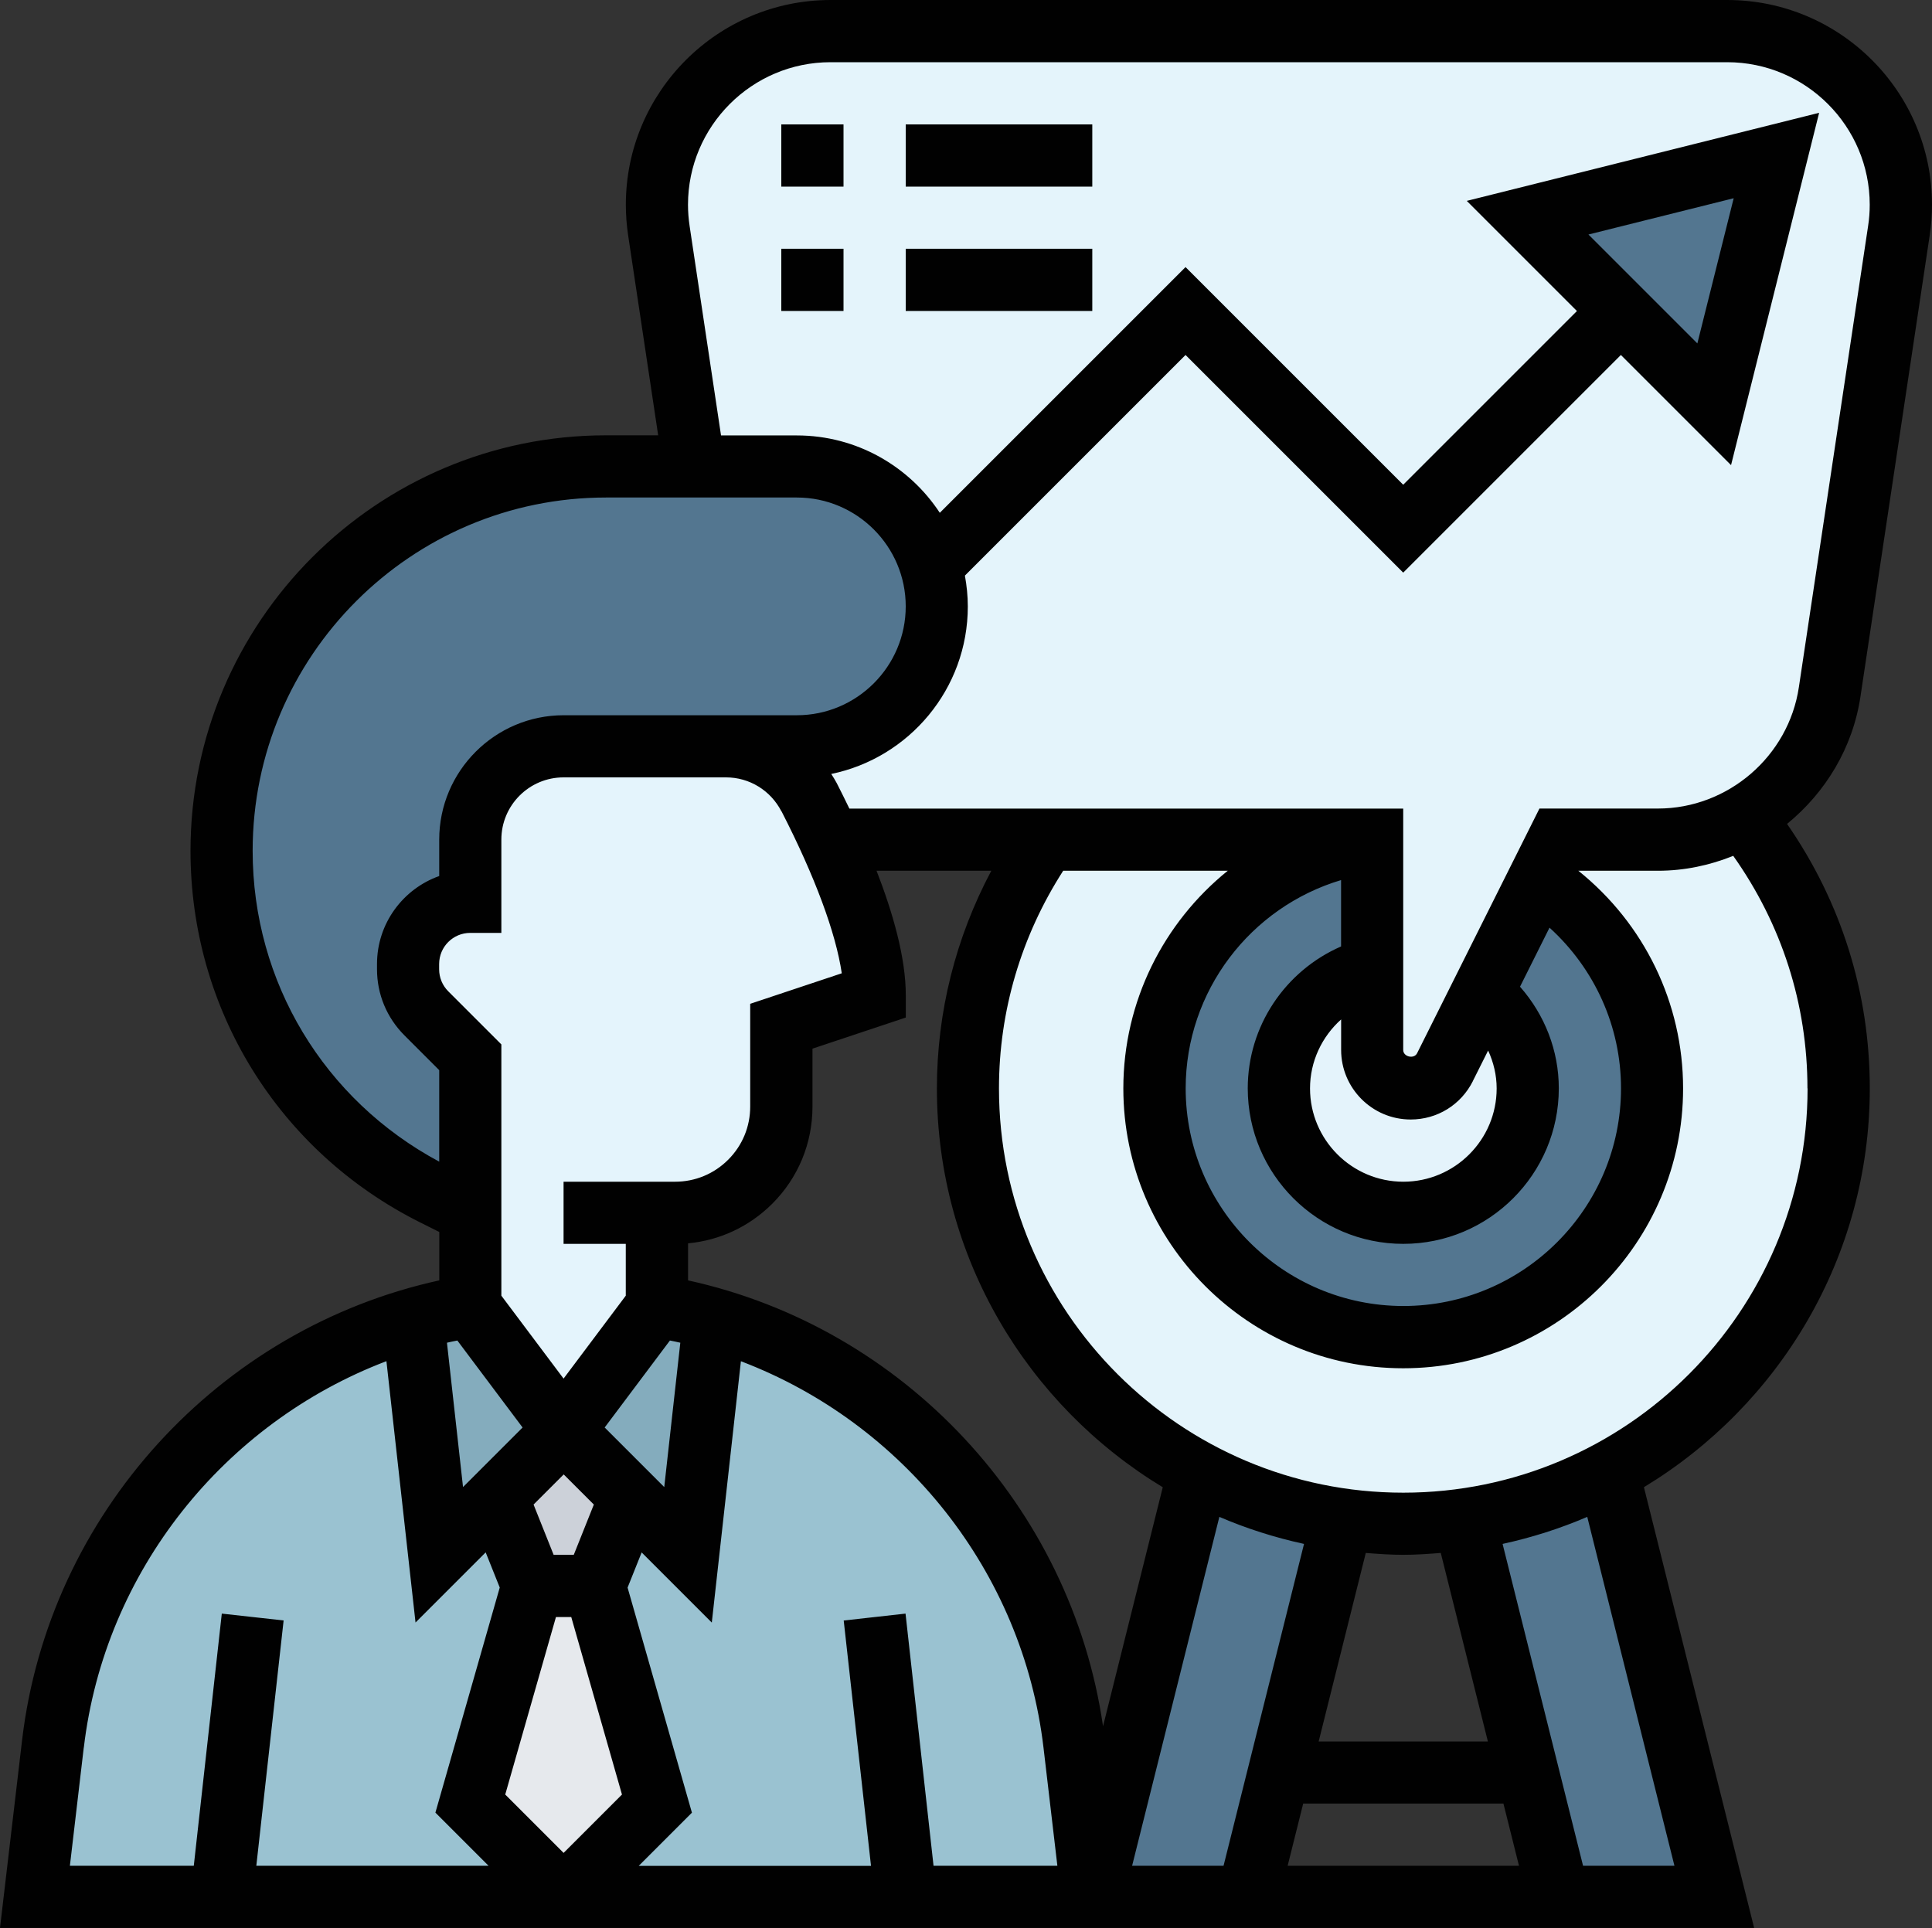
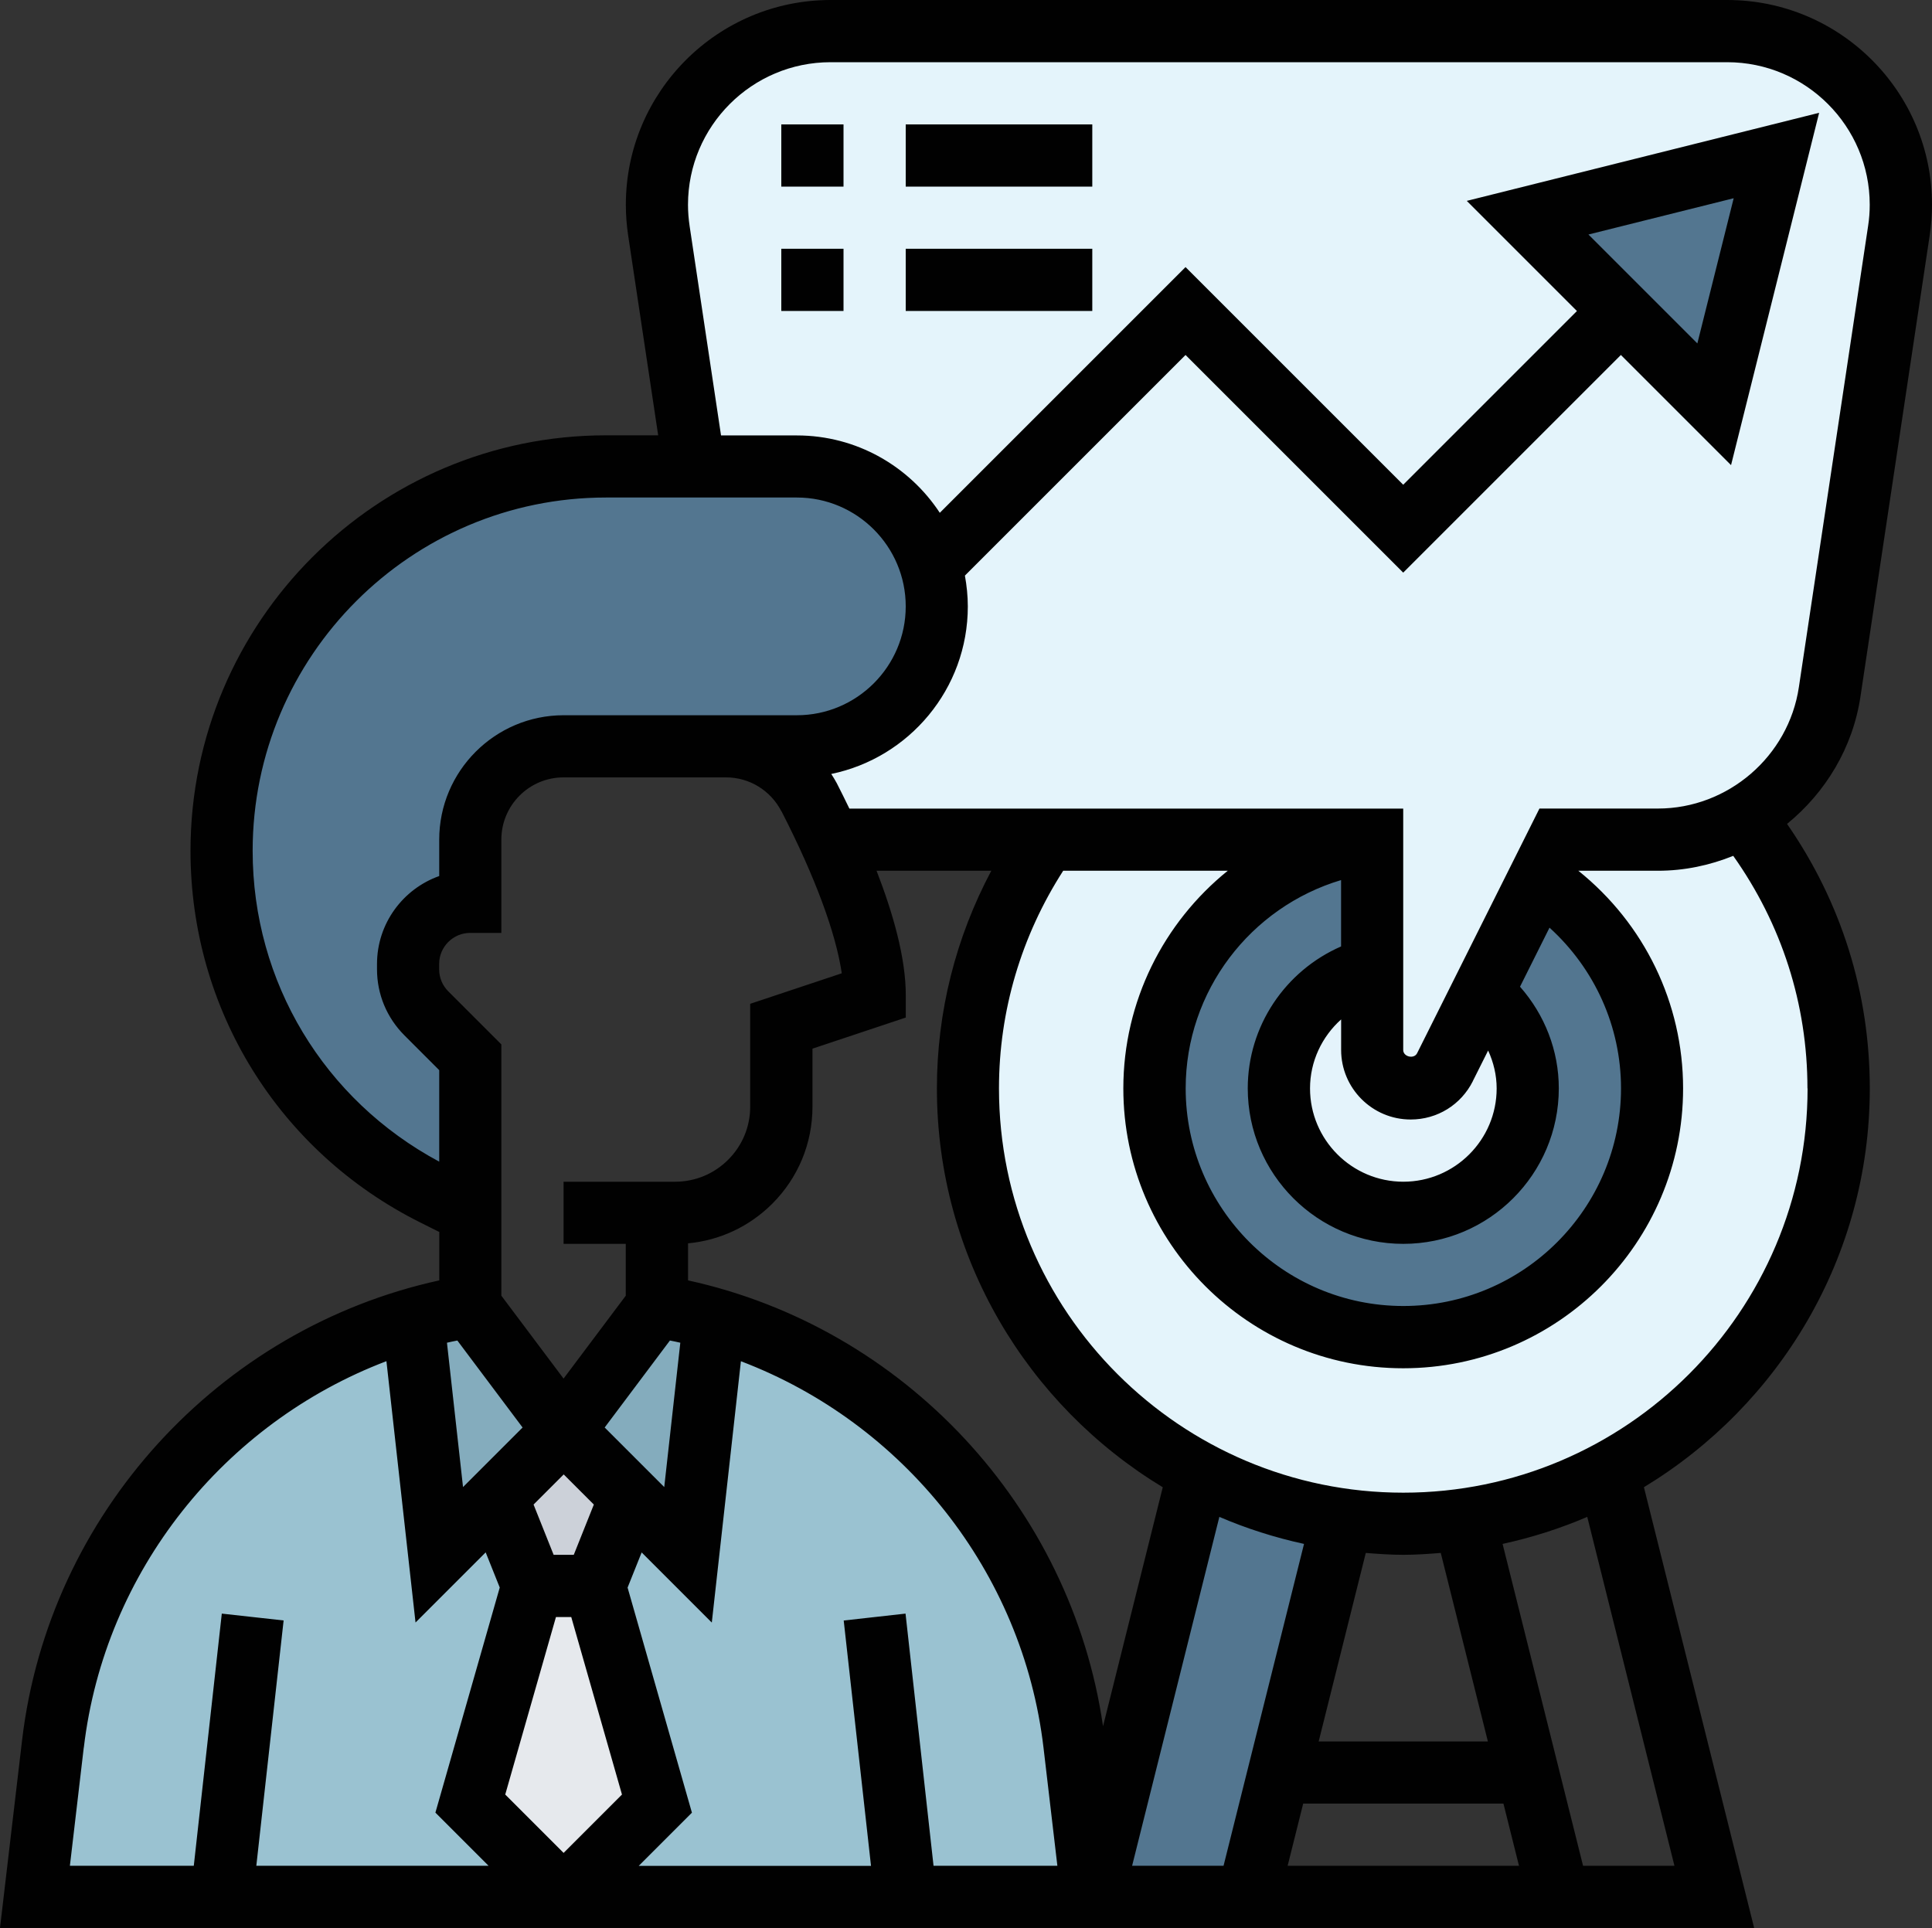
<svg xmlns="http://www.w3.org/2000/svg" id="Layer_2" viewBox="0 0 299.38 298.78">
  <rect x="0" y="0" width="299.38" height="298.78" fill="#333333" stroke="none" />
  <defs>
    <style>
      .cls-1 {
        fill: #537690;
      }

      .cls-2 {
        fill: #010101;
      }

      .cls-3 {
        fill: #84acbd;
      }

      .cls-4 {
        fill: #ccd1d9;
      }

      .cls-5 {
        fill: #9ac2d1;
      }

      .cls-6 {
        fill: #e4f4fc;
      }

      .cls-7 {
        fill: #e6e9ed;
      }

      .cls-8 {
        fill: #e4f3fb;
      }

      .cls-9 {
        fill: #e4f4fb;
      }
    </style>
  </defs>
  <g id="Icons">
    <g>
      <g>
-         <path class="cls-1" d="M249.21,228.18l16.43,65.78h-24.1l-4.82-19.28-9.83-39.23c7.95-1.11,15.47-3.61,22.31-7.28h0Z" />
        <path class="cls-1" d="M208.01,235.46l-9.83,39.23-4.82,19.28h-24.1l16.43-65.78c6.84,3.66,14.36,6.17,22.31,7.28h0Z" />
        <path class="cls-9" d="M226.9,235.46c-3.08.43-6.22.67-9.45.67s-6.36-.24-9.45-.67c-7.95-1.11-15.47-3.61-22.31-7.28-21.25-11.37-35.71-33.73-35.71-59.51,0-14.36,4.53-27.61,12.14-38.55h50.5v.34c-19.04,2.36-33.73,18.55-33.73,38.21,0,21.3,17.25,38.55,38.55,38.55s38.55-17.25,38.55-38.55c0-13.54-6.99-25.44-17.59-32.34l3.13-6.22h15.37c4.82,0,9.3-1.25,13.25-3.47,9.2,11.52,14.75,26.12,14.75,42.02,0,25.78-14.46,48.14-35.71,59.51-6.84,3.66-14.36,6.17-22.31,7.28h0Z" />
        <path class="cls-1" d="M238.42,136.33c10.6,6.89,17.59,18.79,17.59,32.34,0,21.3-17.25,38.55-38.55,38.55s-38.55-17.25-38.55-38.55c0-19.66,14.7-35.85,33.73-38.21v19.61c-8.29,2.17-14.46,9.64-14.46,18.6,0,10.65,8.63,19.28,19.28,19.28s19.28-8.63,19.28-19.28c0-5.98-2.8-11.28-7.04-14.79l8.72-17.54Z" />
        <path class="cls-8" d="M236.73,168.67c0,10.65-8.63,19.28-19.28,19.28s-19.28-8.63-19.28-19.28c0-8.96,6.17-16.43,14.46-18.6v12.63c0,3.33,2.65,5.98,5.98,5.98,2.22,0,4.29-1.25,5.3-3.28l5.78-11.52c4.24,3.52,7.04,8.82,7.04,14.79Z" />
        <path class="cls-9" d="M144.25,87.66c-2.7-8.92-10.99-15.37-20.77-15.37h-15.9l-5.49-36.58c-.19-1.3-.29-2.65-.29-4,0-14.84,12.05-26.89,26.89-26.89h138.98c7.42,0,14.17,2.99,18.99,7.9,4.92,4.82,7.9,11.57,7.9,18.99,0,1.35-.1,2.7-.29,4l-10.75,71.47c-1.25,8.48-6.36,15.52-13.35,19.47-3.95,2.22-8.43,3.47-13.25,3.47h-15.37l-3.13,6.22-8.72,17.54-5.78,11.52c-1.01,2.02-3.08,3.28-5.3,3.28-3.33,0-5.98-2.65-5.98-5.98v-32.58h-83.9l-.14.05c-1.06-2.41-2.17-4.63-3.18-6.6-2.51-4.87-7.47-7.9-12.91-7.9h10.99c5.98,0,11.42-2.41,15.32-6.36,3.95-3.9,6.36-9.35,6.36-15.32,0-2.17-.34-4.29-.92-6.31h0Z" />
        <path class="cls-1" d="M275.28,24.1l-9.64,38.55-14.46-14.46-14.46-14.46,38.55-9.64Z" />
        <path class="cls-1" d="M144.25,87.66c.58,2.02.92,4.14.92,6.31,0,5.98-2.41,11.42-6.36,15.32-3.9,3.95-9.35,6.36-15.32,6.36h-36.14c-4,0-7.61,1.64-10.22,4.24-2.6,2.6-4.24,6.22-4.24,10.22v9.64c-5.3,0-9.64,4.34-9.64,9.64v.82c0,2.55,1.01,5.01,2.84,6.84l6.79,6.79v24.1l-5.64-2.8c-20.14-10.12-32.91-30.75-32.91-53.3,0-16.48,6.65-31.32,17.44-42.12s25.64-17.44,42.12-17.44h29.59c9.78,0,18.07,6.46,20.77,15.37h0Z" />
        <path class="cls-7" d="M92.16,245.77l9.64,33.73-14.46,14.46-14.46-14.46,9.64-33.73h9.64Z" />
        <path class="cls-4" d="M97.65,231.99l-5.49,13.78h-9.64l-5.49-13.78,10.31-10.31,10.31,10.31Z" />
        <path class="cls-5" d="M82.52,245.77l-9.64,33.73,14.46,14.46H5.42l2.8-23.71c3.71-31.47,25.93-57.25,55.8-65.83l4.05,36.53,8.96-8.96,5.49,13.78Z" />
        <path class="cls-5" d="M140.35,293.96h-53.01l14.46-14.46-9.64-33.73,5.49-13.78,8.96,8.96,4.05-36.53c13.49,3.86,25.44,11.28,34.79,21.11,11.37,11.95,18.99,27.47,21.01,44.72l2.8,23.71h-28.91Z" />
        <path class="cls-3" d="M110.66,204.42l-4.05,36.53-8.96-8.96-10.31-10.31,14.46-19.28c3.04.48,5.98,1.16,8.87,2.02Z" />
        <path class="cls-3" d="M72.88,202.4l14.46,19.28-10.31,10.31-8.96,8.96-4.05-36.53c2.89-.87,5.83-1.54,8.87-2.02Z" />
-         <path class="cls-6" d="M101.8,187.94v14.46l-14.46,19.28-14.46-19.28v-38.55l-6.79-6.79c-1.83-1.83-2.84-4.29-2.84-6.84v-.82c0-5.3,4.34-9.64,9.64-9.64v-9.64c0-4,1.64-7.61,4.24-10.22,2.6-2.6,6.22-4.24,10.22-4.24h25.16c5.45,0,10.41,3.04,12.91,7.9,1.01,1.98,2.12,4.19,3.18,6.6,3.52,7.71,6.94,17.01,6.94,24.05l-14.46,4.82v12.48c0,4.34-1.73,8.53-4.82,11.61-3.08,3.08-7.28,4.82-11.61,4.82h-2.84Z" />
      </g>
      <g>
        <path class="cls-2" d="M288.3,107.91l10.73-71.48c.23-1.55.35-3.13.35-4.71,0-17.49-14.23-31.72-31.73-31.72h-138.94c-17.5,0-31.73,14.23-31.73,31.72,0,1.57.12,3.16.35,4.71l4.66,31.03h-8.08c-35.51,0-64.39,28.89-64.39,64.39,0,24.54,13.64,46.61,35.59,57.59l2.96,1.48v7.5c-34.2,7.48-60.52,36.24-64.65,71.27l-3.42,29.08h271.82l-17.08-68.3c20.93-12.68,35-35.6,35-61.81,0-14.84-4.44-28.89-12.82-40.98,5.95-4.86,10.19-11.78,11.38-19.77h0ZM106.86,35.01c-.16-1.08-.25-2.18-.25-3.28,0-12.18,9.91-22.09,22.09-22.09h138.94c12.18,0,22.09,9.91,22.09,22.09,0,1.1-.08,2.19-.25,3.28l-10.73,71.48c-1.6,10.73-10.99,18.81-21.84,18.81h-18.36l-18.96,37.92c-.48.95-2.15.55-2.15-.5v-37.41h-85.82c-.66-1.37-1.32-2.69-1.96-3.95-.26-.5-.56-.95-.85-1.42,12.06-2.48,21.16-13.18,21.16-25.96,0-1.63-.17-3.22-.45-4.78l34.19-34.19,33.73,33.73,33.73-33.73,17.07,17.07,13.65-54.6-54.6,13.65,17.07,17.07-26.92,26.92-33.73-33.73-38.08,38.08c-4.74-7.21-12.9-11.99-22.15-11.99h-11.75l-4.87-32.46ZM228.23,167.53l2.37-4.73c.84,1.83,1.32,3.82,1.32,5.87,0,7.97-6.49,14.46-14.46,14.46s-14.46-6.49-14.46-14.46c0-4.18,1.84-8.02,4.82-10.69v4.73c0,5.94,4.83,10.78,10.78,10.78,4.11,0,7.8-2.28,9.64-5.96ZM207.81,136.39v10.28c-8.66,3.78-14.46,12.34-14.46,21.99,0,13.29,10.81,24.1,24.1,24.1s24.1-10.81,24.1-24.1c0-5.84-2.17-11.39-6.01-15.75l4.57-9.15c6.99,6.35,11.08,15.31,11.08,24.9,0,18.6-15.14,33.73-33.73,33.73s-33.73-15.14-33.73-33.73c0-15.08,10.04-28.09,24.1-32.28ZM223.26,240.66l7.3,29.21h-26.22l7.3-29.21c1.92.15,3.85.29,5.81.29s3.88-.14,5.81-.29h0ZM201.94,279.5h31.03l2.41,9.64h-35.85l2.41-9.64ZM189.6,289.14h-14.17l13.52-54.07c4.18,1.8,8.57,3.2,13.12,4.19l-12.47,49.88ZM170.92,267.49c-4.95-34.02-30.83-61.75-64.3-69.07v-5.74c4.93-.46,9.5-2.6,13.05-6.14,4.02-4.02,6.23-9.36,6.23-15.05v-8.98l14.46-4.82v-3.47c0-5.75-1.96-12.65-4.53-19.28h17.78c-5.51,10.37-8.43,21.86-8.43,33.73,0,26.21,14.07,49.13,35,61.81l-9.25,37.01ZM87.34,287.15l-9.05-9.05,7.86-27.51h2.37l7.86,27.51-9.05,9.05ZM121.11,125.74c5.18,10.11,8.41,18.83,9.33,25.09l-14.19,4.73v15.93c0,3.11-1.21,6.03-3.41,8.23-2.2,2.2-5.12,3.41-8.23,3.41h-17.28s0,9.63,0,9.63h9.64v8.03l-9.64,12.85-9.64-12.85v-38.94l-8.23-8.23c-.91-.91-1.41-2.13-1.41-3.41v-.82c0-2.66,2.16-4.82,4.82-4.82h4.82v-14.46c0-5.32,4.32-9.64,9.64-9.64h25.17c3.63,0,6.92,2.02,8.59,5.27h0ZM70.87,207.74l10.11,13.48-9.23,9.23-2.49-22.37c.53-.13,1.07-.23,1.61-.34ZM88.9,240.95h-3.11l-3.11-7.79,4.67-4.67,4.67,4.67-3.11,7.79ZM93.7,221.22l10.11-13.48c.53.11,1.07.21,1.61.34l-2.49,22.37-9.23-9.23ZM246.15,36.34l22.5-5.62-5.63,22.5-16.88-16.88ZM39.15,131.85c0-30.19,24.56-54.75,54.75-54.75h29.58c9.3,0,16.87,7.57,16.87,16.87s-7.57,16.87-16.87,16.87h-36.14c-10.63,0-19.28,8.65-19.28,19.28v5.64c-5.61,1.99-9.64,7.35-9.64,13.63v.82c0,3.86,1.51,7.49,4.24,10.23l5.4,5.4v14.18c-17.84-9.56-28.91-27.83-28.91-48.17h0ZM12.99,270.82c3.22-27.35,21.78-50.33,46.89-59.88l4.51,40.5,10.87-10.87,2.18,5.45-9.97,34.88,8.24,8.24h-35.99l4.23-38.02-9.58-1.06-4.34,39.08H10.83l2.15-18.32ZM159.62,289.14h-14.96l-4.34-39.08-9.58,1.07,4.23,38.02h-35.99l8.24-8.24-9.97-34.88,2.18-5.45,10.87,10.87,4.51-40.5c25.11,9.55,43.67,32.53,46.89,59.88l2.15,18.31h-4.22ZM259.47,289.14h-14.16l-12.47-49.88c4.54-.99,8.93-2.39,13.12-4.19l13.51,54.07ZM280.1,168.67c0,34.54-28.1,62.65-62.65,62.65s-62.65-28.1-62.65-62.65c0-12.03,3.46-23.63,9.95-33.73h25.5c-9.91,8-16.18,20.22-16.18,33.73,0,23.92,19.45,43.37,43.37,43.37s43.37-19.45,43.37-43.37c0-13.24-6.02-25.53-16.23-33.73h12.33c4.1,0,8.03-.84,11.67-2.31,7.51,10.6,11.5,22.97,11.5,36.04h0Z" />
        <path class="cls-2" d="M121.07,19.28h9.64v9.64h-9.64v-9.64Z" />
        <path class="cls-2" d="M140.35,19.28h28.91v9.64h-28.91v-9.64Z" />
        <path class="cls-2" d="M121.07,38.55h9.64v9.64h-9.64v-9.64Z" />
        <path class="cls-2" d="M140.35,38.55h28.91v9.64h-28.91v-9.64Z" />
      </g>
    </g>
  </g>
</svg>